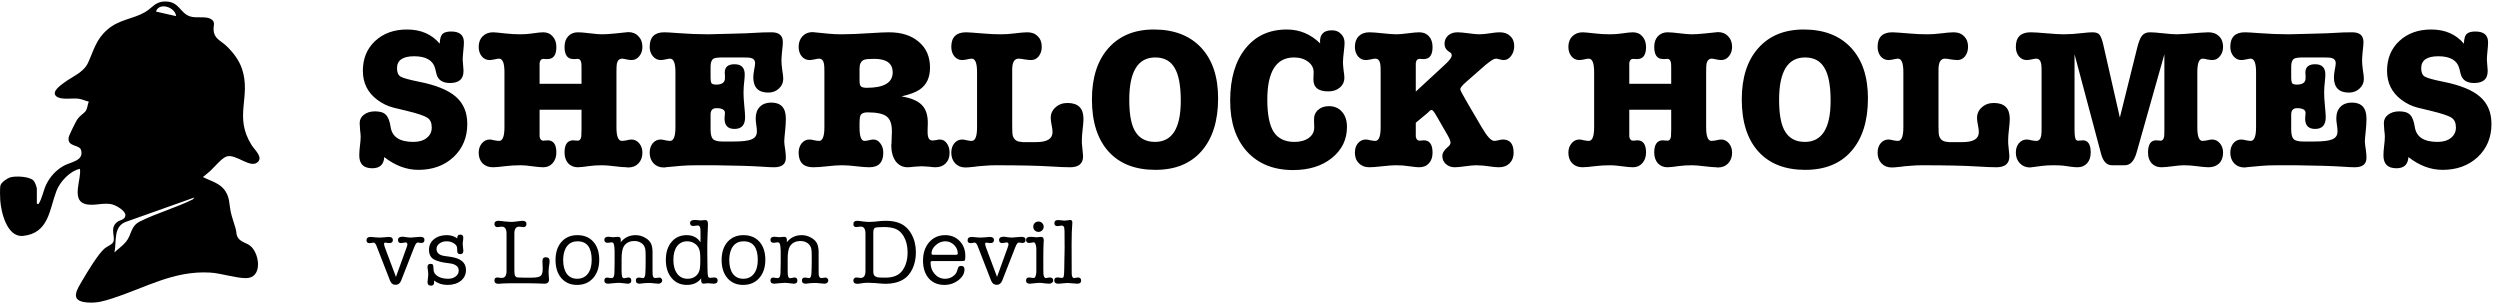
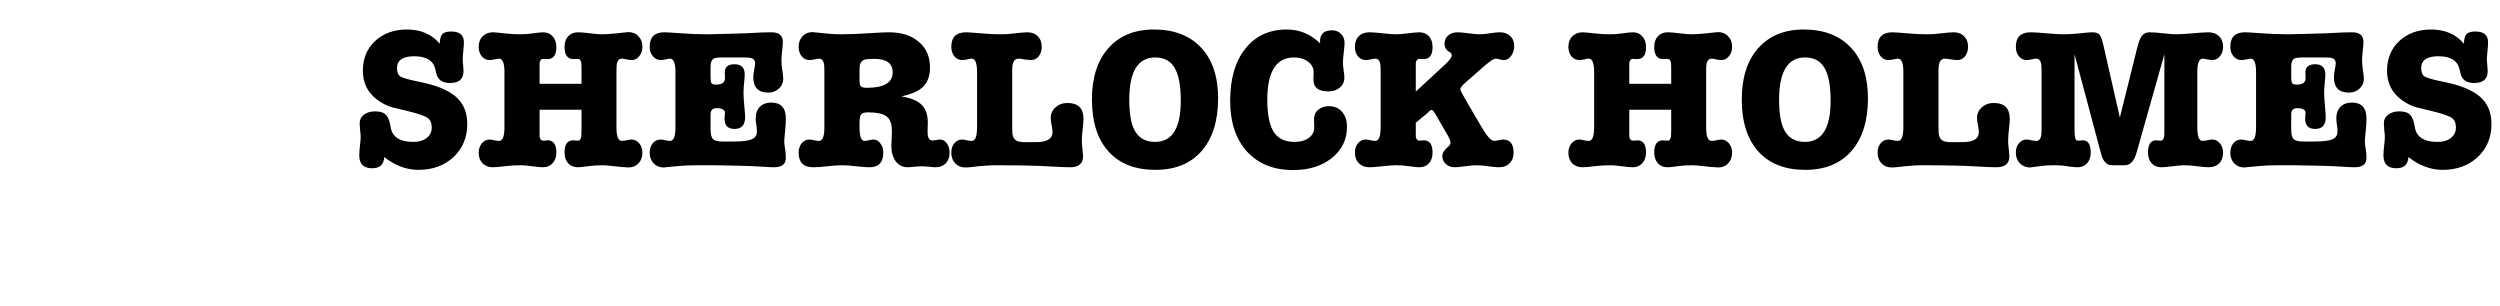
<svg xmlns="http://www.w3.org/2000/svg" width="1233" height="151" viewBox="0 0 1233 151" fill="none">
  <path d="M200.728 14.55C207.556 14.55 212.938 16.88 216.877 21.541C216.943 19.244 217.369 17.668 218.157 16.815C219.011 15.961 220.455 15.535 222.49 15.535C226.691 15.535 228.792 17.307 228.792 20.852C228.792 21.837 228.693 23.281 228.496 25.184C228.299 27.088 228.201 28.532 228.201 29.517C228.201 30.108 228.266 30.961 228.398 32.077C228.529 33.193 228.595 34.047 228.595 34.637V35.13C228.595 39.003 226.363 40.939 221.899 40.939C218.157 40.939 215.925 39.364 215.203 36.213L214.711 34.145C213.726 29.878 210.247 27.745 204.273 27.745C198.628 27.745 195.805 29.714 195.805 33.653C195.805 35.688 196.396 37.066 197.578 37.788C198.825 38.51 201.91 39.364 206.833 40.348C215.105 41.989 221.111 44.451 224.853 47.733C228.595 51.016 230.466 55.48 230.466 61.125C230.466 67.755 228.201 73.204 223.671 77.471C219.142 81.672 213.365 83.772 206.341 83.772C200.499 83.772 194.886 81.672 189.503 77.471C189.306 81.147 187.337 82.985 183.595 82.985C179.328 82.985 177.195 80.884 177.195 76.683C177.195 75.304 177.293 73.827 177.49 72.252C177.753 70.151 177.884 68.543 177.884 67.427C177.884 66.705 177.786 65.589 177.589 64.079C177.457 62.569 177.392 61.453 177.392 60.731C177.392 59.024 178.081 57.646 179.46 56.596C180.904 55.48 182.742 54.922 184.974 54.922C187.468 54.922 189.241 55.48 190.291 56.596C191.407 57.646 192.195 59.648 192.654 62.602C193.376 67.525 197.118 69.987 203.879 69.987C206.636 69.987 208.836 69.331 210.477 68.018C212.118 66.705 212.938 64.998 212.938 62.897C212.938 60.6 212.216 58.992 210.772 58.072C209.328 57.088 205.882 55.939 200.433 54.626L193.934 53.051C191.112 52.329 188.486 51.048 186.057 49.211C181.33 45.666 178.967 40.906 178.967 34.933C178.967 28.893 180.969 24.003 184.974 20.261C189.044 16.454 194.295 14.55 200.728 14.55ZM266.124 34.44V41.333H286.803V34.44C286.803 32.405 286.77 31.289 286.704 31.093C286.507 29.714 285.884 29.025 284.833 29.025C284.374 29.025 283.98 29.058 283.652 29.123H282.765C279.877 29.123 278.433 27.121 278.433 23.117C278.433 20.95 279.024 19.211 280.205 17.898C281.453 16.585 283.061 15.929 285.03 15.929C286.343 15.929 288.312 16.093 290.938 16.421C293.564 16.749 295.533 16.913 296.846 16.913C298.553 16.913 300.686 16.782 303.247 16.519C307.71 16.06 309.91 15.83 309.844 15.83C311.945 15.83 313.618 16.519 314.866 17.898C316.179 19.211 316.835 20.95 316.835 23.117C316.835 24.955 316.31 26.497 315.26 27.745C314.275 28.992 313.028 29.616 311.518 29.616C310.927 29.616 310.106 29.517 309.056 29.32C308.071 29.058 307.317 28.926 306.791 28.926C305.479 28.926 304.625 29.747 304.231 31.388C304.1 32.044 304.034 33.423 304.034 35.523V62.799C304.034 67.263 304.921 69.495 306.693 69.495C307.218 69.495 308.006 69.396 309.056 69.199C310.106 68.937 310.894 68.805 311.419 68.805C312.929 68.805 314.209 69.429 315.26 70.676C316.31 71.924 316.835 73.466 316.835 75.304C316.835 77.471 316.179 79.243 314.866 80.621C313.618 81.934 311.945 82.591 309.844 82.591C309.778 82.591 309.647 82.591 309.45 82.591C309.319 82.525 309.187 82.492 309.056 82.492C307.743 82.492 305.774 82.328 303.148 82C300.522 81.672 298.52 81.508 297.142 81.508C294.581 81.508 292.415 81.639 290.643 81.901C287.951 82.295 286.048 82.492 284.932 82.492C283.028 82.492 281.453 81.836 280.205 80.523C279.024 79.144 278.433 77.372 278.433 75.206C278.433 71.201 279.877 69.199 282.765 69.199C283.159 69.199 283.455 69.232 283.652 69.298C283.849 69.298 284.078 69.298 284.341 69.298C284.603 69.363 284.768 69.396 284.833 69.396C285.884 69.396 286.507 68.674 286.704 67.23C286.77 66.508 286.803 65.392 286.803 63.882V54.134H266.124V63.882C266.124 66.114 266.124 67.263 266.124 67.328C266.321 68.707 266.978 69.396 268.094 69.396C268.159 69.396 268.324 69.363 268.586 69.298C268.849 69.298 269.046 69.298 269.177 69.298C269.374 69.232 269.669 69.199 270.063 69.199C272.952 69.199 274.396 71.201 274.396 75.206C274.396 77.372 273.772 79.144 272.525 80.523C271.343 81.836 269.801 82.492 267.897 82.492C266.715 82.492 264.91 82.328 262.481 82C260.118 81.672 258.313 81.508 257.066 81.508C254.243 81.508 251.781 81.639 249.68 81.901C246.53 82.295 244.33 82.492 243.083 82.492C240.983 82.492 239.276 81.836 237.963 80.523C236.716 79.21 236.092 77.471 236.092 75.304C236.092 73.466 236.617 71.924 237.667 70.676C238.718 69.429 239.998 68.805 241.508 68.805C242.033 68.805 242.788 68.937 243.772 69.199C244.823 69.396 245.61 69.495 246.136 69.495C247.908 69.495 248.794 67.263 248.794 62.799V35.523C248.794 31.125 247.908 28.926 246.136 28.926C245.61 28.926 244.823 29.058 243.772 29.32C242.788 29.517 242 29.616 241.409 29.616C239.899 29.616 238.619 28.992 237.569 27.745C236.584 26.497 236.092 24.955 236.092 23.117C236.092 20.95 236.748 19.211 238.061 17.898C239.374 16.585 241.081 15.929 243.182 15.929C243.838 15.929 245.939 16.125 249.484 16.519C251.847 16.782 254.21 16.913 256.573 16.913C258.608 16.913 260.512 16.782 262.284 16.519C264.91 16.125 266.781 15.929 267.897 15.929C269.866 15.929 271.442 16.618 272.623 17.996C273.805 19.309 274.396 21.049 274.396 23.215C274.396 27.154 272.952 29.123 270.063 29.123H269.177C268.914 29.058 268.553 29.025 268.094 29.025C266.978 29.025 266.321 29.714 266.124 31.093C266.124 31.158 266.124 32.274 266.124 34.44ZM356.266 28.335C354.099 28.335 352.655 28.532 351.933 28.926C350.949 29.517 350.456 30.83 350.456 32.865V38.379C350.456 39.495 350.587 40.348 350.85 40.939C351.178 41.464 351.966 41.727 353.213 41.727C356.102 41.727 357.546 40.677 357.546 38.576V37.296C357.48 36.902 357.447 36.41 357.447 35.819C357.447 33.062 359.056 31.683 362.272 31.683C365.62 31.683 367.294 33.357 367.294 36.705C367.294 37.624 367.228 38.642 367.097 39.758C366.835 41.924 366.703 43.926 366.703 45.764C366.703 47.471 366.835 49.637 367.097 52.263C367.36 54.889 367.491 56.727 367.491 57.777C367.491 61.65 365.751 63.587 362.272 63.587C358.99 63.587 357.349 61.913 357.349 58.565C357.349 58.237 357.349 58.072 357.349 58.072C357.349 57.744 357.415 56.956 357.546 55.709C357.546 54.134 356.134 53.346 353.312 53.346C351.408 53.346 350.456 54.396 350.456 56.497V63.882C350.456 66.18 350.85 67.755 351.638 68.609C352.491 69.396 354.034 69.79 356.266 69.79H361.977C366.178 69.79 369.099 69.429 370.74 68.707C372.447 67.985 373.301 66.705 373.301 64.867C373.301 63.948 373.202 62.865 373.005 61.617C372.808 60.304 372.71 59.221 372.71 58.368C372.71 55.939 373.399 54.035 374.778 52.657C376.156 51.278 378.027 50.589 380.39 50.589C385.182 50.589 387.578 53.215 387.578 58.466C387.578 60.173 387.48 61.978 387.283 63.882C386.955 67.033 386.791 69.002 386.791 69.79C386.791 70.512 386.955 71.924 387.283 74.024C387.48 75.271 387.578 76.552 387.578 77.864C387.578 80.95 385.642 82.492 381.769 82.492C380.521 82.492 378.454 82.394 375.565 82.197C370.773 81.869 363.126 81.639 352.622 81.508C352.622 81.508 349.701 81.508 343.859 81.508C340.577 81.508 337.852 81.606 335.686 81.803L328.203 82.492C328.137 82.492 328.006 82.525 327.809 82.591C327.612 82.591 327.448 82.591 327.316 82.591C325.281 82.591 323.607 81.901 322.295 80.523C321.047 79.144 320.424 77.405 320.424 75.304C320.424 73.466 320.916 71.924 321.901 70.676C322.951 69.429 324.264 68.805 325.839 68.805C326.365 68.805 327.152 68.937 328.203 69.199C329.253 69.396 330.008 69.495 330.467 69.495C332.24 69.495 333.126 67.263 333.126 62.799V35.523C333.126 31.125 332.24 28.926 330.467 28.926C330.073 28.926 329.286 29.058 328.104 29.32C327.251 29.517 326.496 29.616 325.839 29.616C324.33 29.616 323.05 28.992 321.999 27.745C320.949 26.497 320.424 24.955 320.424 23.117C320.424 18.325 322.82 15.929 327.612 15.929C328.728 15.929 330.993 16.06 334.406 16.322C339.526 16.716 344.483 16.913 349.275 16.913C349.734 16.913 353.673 16.815 361.091 16.618C366.474 16.486 370.018 16.355 371.725 16.224C374.548 16.027 377.502 15.929 380.587 15.929C384.263 15.929 386.101 17.537 386.101 20.753C386.101 21.804 385.97 23.346 385.707 25.381C385.51 27.416 385.412 28.959 385.412 30.009C385.412 31.06 385.543 32.569 385.806 34.539C386.134 36.443 386.298 37.887 386.298 38.871C386.298 40.775 385.576 42.383 384.132 43.696C382.753 45.009 381.014 45.666 378.913 45.666C373.99 45.666 371.528 43.138 371.528 38.084C371.528 37.23 371.659 36.049 371.922 34.539C372.25 33.029 372.414 31.913 372.414 31.191C372.414 29.747 371.659 28.861 370.15 28.532C369.624 28.401 368.246 28.335 366.014 28.335H356.266ZM453.56 44.189C451.657 45.502 448.67 46.617 444.6 47.536C449.326 48.324 452.674 49.736 454.644 51.771C456.613 53.74 457.598 56.694 457.598 60.633C457.598 61.814 457.565 62.963 457.499 64.079C457.499 64.079 457.499 64.473 457.499 65.261C457.499 67.952 458.287 69.298 459.862 69.298C460.256 69.298 460.847 69.232 461.635 69.101C462.488 68.904 463.112 68.805 463.506 68.805C464.95 68.805 466.099 69.429 466.952 70.676C467.871 71.858 468.331 73.433 468.331 75.403C468.331 77.569 467.674 79.309 466.361 80.621C465.114 81.869 463.44 82.492 461.339 82.492C460.617 82.492 459.501 82.394 457.992 82.197C456.482 82.066 455.366 82 454.644 82C453.856 82 452.674 82.066 451.099 82.197C449.589 82.394 448.44 82.492 447.652 82.492C445.224 82.492 443.254 81.508 441.744 79.538C440.3 77.503 439.578 74.845 439.578 71.562C439.578 71.234 439.611 71.004 439.677 70.873L439.874 65.162C439.874 65.162 439.874 64.932 439.874 64.473C439.874 61.059 438.987 58.696 437.215 57.383C435.508 56.07 432.39 55.414 427.861 55.414C426.023 55.414 424.874 55.906 424.414 56.891C424.086 57.547 423.922 58.762 423.922 60.534V62.799C423.922 67.263 424.742 69.495 426.384 69.495C426.843 69.495 427.532 69.396 428.451 69.199C429.436 68.937 430.191 68.805 430.716 68.805C432.095 68.805 433.243 69.429 434.162 70.676C435.147 71.924 435.639 73.466 435.639 75.304C435.639 80.096 433.342 82.492 428.747 82.492C427.171 82.492 425.038 82.328 422.346 82C419.655 81.672 417.325 81.508 415.355 81.508C413.255 81.508 410.826 81.672 408.069 82C405.312 82.328 402.981 82.492 401.078 82.492C396.285 82.492 393.889 80.096 393.889 75.304C393.889 73.466 394.382 71.924 395.366 70.676C396.417 69.429 397.697 68.805 399.207 68.805C399.797 68.805 400.618 68.937 401.668 69.199C402.719 69.396 403.474 69.495 403.933 69.495C405.705 69.495 406.592 67.263 406.592 62.799V35.523C406.592 33.423 406.526 32.077 406.395 31.486C406.067 29.78 405.246 28.926 403.933 28.926C403.408 28.926 402.62 29.058 401.57 29.32C400.585 29.517 399.797 29.616 399.207 29.616C397.697 29.616 396.417 28.992 395.366 27.745C394.382 26.497 393.889 24.955 393.889 23.117C393.889 21.016 394.513 19.276 395.76 17.898C397.073 16.519 398.747 15.83 400.782 15.83C401.176 15.83 401.471 15.863 401.668 15.929L408.659 16.618C410.629 16.815 412.729 16.913 414.961 16.913C418.834 16.913 423.725 16.716 429.633 16.322C433.572 16.06 436.493 15.929 438.397 15.929C444.633 15.929 449.556 17.504 453.167 20.655C456.843 23.74 458.681 27.974 458.681 33.357C458.681 38.281 456.974 41.891 453.56 44.189ZM431.208 29.025C428.583 29.025 426.876 29.189 426.088 29.517C424.644 30.174 423.922 31.585 423.922 33.751V39.659C423.922 41.169 424.152 42.154 424.611 42.613C425.136 43.073 426.088 43.302 427.467 43.302C436.001 43.302 440.267 40.775 440.267 35.721C440.267 31.257 437.248 29.025 431.208 29.025ZM502.366 28.926C500.265 28.926 499.215 30.732 499.215 34.342V62.11C499.215 64.67 499.313 66.278 499.51 66.934C500.035 68.641 501.151 69.626 502.858 69.888C503.252 69.954 503.744 70.02 504.335 70.085C504.926 70.085 505.582 70.085 506.304 70.085H511.129C516.446 70.085 519.105 68.444 519.105 65.162C519.105 64.177 518.974 63.127 518.711 62.011C518.383 60.37 518.219 59.09 518.219 58.171C518.219 56.07 519.006 54.331 520.582 52.952C522.157 51.508 524.127 50.786 526.49 50.786C531.742 50.786 534.367 53.379 534.367 58.565C534.367 59.156 534.335 59.878 534.269 60.731C534.203 61.584 534.105 62.569 533.974 63.685C533.842 64.801 533.744 65.786 533.678 66.639C533.612 67.493 533.58 68.182 533.58 68.707C533.58 69.363 533.58 70.02 533.58 70.676C533.645 71.333 533.711 71.989 533.777 72.646C533.908 73.959 534.006 75.009 534.072 75.797C534.138 76.519 534.17 76.945 534.17 77.077C534.17 80.687 532.037 82.492 527.77 82.492C526.654 82.492 525.308 82.46 523.733 82.394C522.157 82.328 520.319 82.23 518.219 82.099C511.917 81.705 502.858 81.508 491.042 81.508C489.269 81.508 487.661 81.573 486.217 81.705C484.838 81.77 483.558 81.869 482.377 82C481.195 82.197 480.079 82.328 479.029 82.394C478.044 82.525 477.06 82.591 476.075 82.591C474.04 82.591 472.366 81.901 471.053 80.523C469.806 79.144 469.182 77.405 469.182 75.304C469.182 73.4 469.674 71.858 470.659 70.676C471.709 69.429 473.022 68.805 474.598 68.805C475.123 68.805 475.878 68.937 476.863 69.199C477.913 69.396 478.701 69.495 479.226 69.495C480.998 69.495 481.884 67.263 481.884 62.799V35.523C481.884 31.125 480.998 28.926 479.226 28.926C478.701 28.926 477.913 29.058 476.863 29.32C475.878 29.517 475.09 29.616 474.499 29.616C472.99 29.616 471.709 28.992 470.659 27.745C469.674 26.497 469.182 24.955 469.182 23.117C469.182 18.325 471.611 15.929 476.469 15.929C477.388 15.929 480.21 16.125 484.937 16.519C486.512 16.651 487.989 16.749 489.368 16.815C490.812 16.88 492.191 16.913 493.504 16.913C494.619 16.913 495.703 16.88 496.753 16.815C497.803 16.749 498.854 16.651 499.904 16.519C503.055 16.125 505.32 15.929 506.698 15.929C508.864 15.929 510.571 16.585 511.818 17.898C513.131 19.145 513.788 20.852 513.788 23.018C513.788 24.922 513.295 26.497 512.311 27.745C511.326 28.992 510.079 29.616 508.569 29.616C507.847 29.616 506.797 29.517 505.418 29.32C504.105 29.058 503.088 28.926 502.366 28.926ZM569.853 83.772C559.875 83.772 552.162 80.753 546.713 74.713C541.265 68.674 538.541 60.108 538.541 49.014C538.541 38.313 541.232 29.911 546.615 23.806C552.064 17.635 559.547 14.55 569.065 14.55C579.043 14.55 586.822 17.537 592.402 23.511C597.982 29.484 600.772 37.821 600.772 48.521C600.772 59.615 598.048 68.28 592.599 74.516C587.216 80.687 579.634 83.772 569.853 83.772ZM569.755 28.335C561.221 28.335 556.954 35.294 556.954 49.211C556.954 55.841 557.775 60.764 559.416 63.98C561.451 67.985 564.864 69.987 569.656 69.987C578.124 69.987 582.359 63.226 582.359 49.703C582.359 42.219 581.341 36.804 579.306 33.456C577.337 30.042 574.153 28.335 569.755 28.335ZM634.682 14.55C640.984 14.55 646.465 16.848 651.126 21.443C651.061 21.246 651.028 20.918 651.028 20.458C651.028 16.782 652.997 14.944 656.936 14.944C658.774 14.944 660.251 15.535 661.367 16.716C662.548 17.832 663.139 19.309 663.139 21.147C663.139 22.001 663.041 23.248 662.844 24.889C662.516 27.581 662.352 29.517 662.352 30.699C662.352 31.552 662.45 32.832 662.647 34.539C662.909 36.18 663.041 37.427 663.041 38.281C663.041 40.316 662.286 41.957 660.776 43.204C659.332 44.451 657.428 45.075 655.065 45.075C650.076 45.075 647.647 43.007 647.778 38.871L647.877 35.819C647.942 33.653 647.056 31.88 645.218 30.502C643.38 29.058 641.05 28.335 638.227 28.335C629.431 28.335 625.032 35.294 625.032 49.211C625.032 56.431 626.083 61.716 628.183 65.064C630.35 68.346 633.763 69.987 638.424 69.987C641.312 69.987 643.676 69.331 645.514 68.018C647.352 66.639 648.238 64.867 648.172 62.7L648.074 59.156C648.008 57.121 648.665 55.48 650.043 54.232C651.422 52.985 653.194 52.361 655.36 52.361C658.117 52.361 660.284 53.28 661.859 55.118C663.5 56.956 664.321 59.451 664.321 62.602C664.321 68.838 661.826 73.959 656.837 77.963C651.914 81.901 645.546 83.871 637.735 83.871C628.151 83.871 620.569 80.818 614.989 74.713C609.475 68.609 606.718 60.272 606.718 49.703C606.718 38.806 609.212 30.239 614.201 24.003C619.19 17.701 626.017 14.55 634.682 14.55ZM698.264 34.539V45.173L712.542 31.979C714.84 29.878 715.988 28.335 715.988 27.351C715.988 26.826 715.857 26.432 715.595 26.169C715.332 25.907 714.905 25.611 714.314 25.283C713.067 24.364 712.444 23.149 712.444 21.64C712.444 19.933 713.034 18.554 714.216 17.504C715.398 16.454 716.94 15.929 718.844 15.929C720.091 15.929 721.896 16.093 724.26 16.421C726.688 16.749 728.527 16.913 729.774 16.913C731.152 16.913 733.056 16.716 735.485 16.322C737.126 16.06 738.537 15.929 739.719 15.929C741.885 15.929 743.592 16.552 744.839 17.799C746.152 18.981 746.809 20.622 746.809 22.723C746.809 24.627 746.283 26.268 745.233 27.646C744.248 28.959 743.067 29.616 741.688 29.616C741.229 29.616 740.572 29.517 739.719 29.32C738.931 29.058 738.308 28.926 737.848 28.926C737.06 28.926 735.944 29.484 734.5 30.6L732.728 31.979L723.177 40.348C721.207 42.055 720.222 43.27 720.222 43.992C720.222 44.386 720.584 45.206 721.306 46.453L723.866 50.983L730.857 62.897C733.417 67.296 735.452 69.495 736.962 69.495C737.356 69.495 738.012 69.396 738.931 69.199C739.916 68.937 740.671 68.805 741.196 68.805C744.741 68.805 746.513 70.972 746.513 75.304C746.513 77.471 745.857 79.21 744.544 80.523C743.231 81.836 741.491 82.492 739.325 82.492C738.078 82.492 736.601 82.361 734.894 82.099C732.334 81.705 730.036 81.508 728.001 81.508C726.82 81.508 725.047 81.672 722.684 82C720.387 82.328 718.647 82.492 717.465 82.492C715.759 82.492 714.314 81.967 713.133 80.917C711.951 79.867 711.36 78.554 711.36 76.978C711.36 75.468 712.279 73.959 714.118 72.449C714.971 71.792 715.398 71.07 715.398 70.282C715.398 69.56 714.872 68.28 713.822 66.442L708.603 57.383C707.422 55.283 706.601 54.232 706.142 54.232C705.748 54.232 705.387 54.396 705.059 54.725L704.074 55.709L698.264 60.534V63.882C698.264 66.114 698.264 67.263 698.264 67.328C698.461 68.707 699.118 69.396 700.234 69.396C700.299 69.396 700.463 69.363 700.726 69.298C700.989 69.298 701.186 69.298 701.317 69.298C701.514 69.232 701.809 69.199 702.203 69.199C705.091 69.199 706.536 71.234 706.536 75.304C706.536 77.471 705.945 79.21 704.763 80.523C703.582 81.836 701.973 82.492 699.938 82.492C699.019 82.492 697.674 82.361 695.901 82.099C693.866 81.836 692.488 81.672 691.765 81.606C690.781 81.54 689.632 81.508 688.319 81.508C686.809 81.508 684.61 81.672 681.722 82C678.899 82.328 676.766 82.492 675.321 82.492C673.221 82.492 671.514 81.836 670.201 80.523C668.888 79.21 668.232 77.471 668.232 75.304C668.232 73.4 668.724 71.858 669.709 70.676C670.759 69.429 672.072 68.805 673.648 68.805C674.173 68.805 674.928 68.937 675.912 69.199C676.963 69.396 677.75 69.495 678.275 69.495C680.048 69.495 680.934 67.263 680.934 62.799V35.523C680.934 33.423 680.868 32.077 680.737 31.486C680.409 29.78 679.588 28.926 678.275 28.926C677.75 28.926 676.963 29.058 675.912 29.32C674.928 29.517 674.14 29.616 673.549 29.616C672.039 29.616 670.759 28.992 669.709 27.745C668.724 26.497 668.232 24.955 668.232 23.117C668.232 20.885 668.855 19.145 670.103 17.898C671.416 16.585 673.155 15.929 675.321 15.929C676.766 15.929 678.965 16.093 681.919 16.421C684.938 16.749 687.236 16.913 688.811 16.913C690.059 16.913 691.93 16.749 694.424 16.421C696.919 16.093 698.789 15.929 700.037 15.929C702.006 15.929 703.582 16.585 704.763 17.898C705.945 19.211 706.536 20.983 706.536 23.215C706.536 27.154 705.091 29.123 702.203 29.123H701.317C701.054 29.058 700.66 29.025 700.135 29.025C699.085 29.025 698.461 29.714 698.264 31.093C698.264 31.158 698.264 32.307 698.264 34.539ZM803.559 34.44V41.333H824.237V34.44C824.237 32.405 824.204 31.289 824.138 31.093C823.941 29.714 823.318 29.025 822.267 29.025C821.808 29.025 821.414 29.058 821.086 29.123H820.2C817.311 29.123 815.867 27.121 815.867 23.117C815.867 20.95 816.458 19.211 817.64 17.898C818.887 16.585 820.495 15.929 822.464 15.929C823.777 15.929 825.747 16.093 828.372 16.421C830.998 16.749 832.968 16.913 834.28 16.913C835.987 16.913 838.121 16.782 840.681 16.519C845.145 16.06 847.344 15.83 847.278 15.83C849.379 15.83 851.053 16.519 852.3 17.898C853.613 19.211 854.269 20.95 854.269 23.117C854.269 24.955 853.744 26.497 852.694 27.745C851.709 28.992 850.462 29.616 848.952 29.616C848.361 29.616 847.541 29.517 846.49 29.32C845.506 29.058 844.751 28.926 844.226 28.926C842.913 28.926 842.059 29.747 841.665 31.388C841.534 32.044 841.469 33.423 841.469 35.523V62.799C841.469 67.263 842.355 69.495 844.127 69.495C844.652 69.495 845.44 69.396 846.49 69.199C847.541 68.937 848.328 68.805 848.854 68.805C850.363 68.805 851.643 69.429 852.694 70.676C853.744 71.924 854.269 73.466 854.269 75.304C854.269 77.471 853.613 79.243 852.3 80.621C851.053 81.934 849.379 82.591 847.278 82.591C847.212 82.591 847.081 82.591 846.884 82.591C846.753 82.525 846.622 82.492 846.49 82.492C845.177 82.492 843.208 82.328 840.582 82C837.957 81.672 835.954 81.508 834.576 81.508C832.016 81.508 829.849 81.639 828.077 81.901C825.386 82.295 823.482 82.492 822.366 82.492C820.462 82.492 818.887 81.836 817.64 80.523C816.458 79.144 815.867 77.372 815.867 75.206C815.867 71.201 817.311 69.199 820.2 69.199C820.594 69.199 820.889 69.232 821.086 69.298C821.283 69.298 821.513 69.298 821.775 69.298C822.038 69.363 822.202 69.396 822.267 69.396C823.318 69.396 823.941 68.674 824.138 67.23C824.204 66.508 824.237 65.392 824.237 63.882V54.134H803.559V63.882C803.559 66.114 803.559 67.263 803.559 67.328C803.756 68.707 804.412 69.396 805.528 69.396C805.594 69.396 805.758 69.363 806.02 69.298C806.283 69.298 806.48 69.298 806.611 69.298C806.808 69.232 807.104 69.199 807.497 69.199C810.386 69.199 811.83 71.201 811.83 75.206C811.83 77.372 811.206 79.144 809.959 80.523C808.777 81.836 807.235 82.492 805.331 82.492C804.15 82.492 802.344 82.328 799.915 82C797.552 81.672 795.747 81.508 794.5 81.508C791.677 81.508 789.215 81.639 787.115 81.901C783.964 82.295 781.765 82.492 780.517 82.492C778.417 82.492 776.71 81.836 775.397 80.523C774.15 79.21 773.526 77.471 773.526 75.304C773.526 73.466 774.051 71.924 775.102 70.676C776.152 69.429 777.432 68.805 778.942 68.805C779.467 68.805 780.222 68.937 781.207 69.199C782.257 69.396 783.045 69.495 783.57 69.495C785.342 69.495 786.229 67.263 786.229 62.799V35.523C786.229 31.125 785.342 28.926 783.57 28.926C783.045 28.926 782.257 29.058 781.207 29.32C780.222 29.517 779.434 29.616 778.843 29.616C777.334 29.616 776.054 28.992 775.003 27.745C774.019 26.497 773.526 24.955 773.526 23.117C773.526 20.95 774.183 19.211 775.496 17.898C776.808 16.585 778.515 15.929 780.616 15.929C781.272 15.929 783.373 16.125 786.918 16.519C789.281 16.782 791.644 16.913 794.007 16.913C796.042 16.913 797.946 16.782 799.719 16.519C802.344 16.125 804.215 15.929 805.331 15.929C807.3 15.929 808.876 16.618 810.058 17.996C811.239 19.309 811.83 21.049 811.83 23.215C811.83 27.154 810.386 29.123 807.497 29.123H806.611C806.349 29.058 805.988 29.025 805.528 29.025C804.412 29.025 803.756 29.714 803.559 31.093C803.559 31.158 803.559 32.274 803.559 34.44ZM890.352 83.772C880.374 83.772 872.661 80.753 867.212 74.713C861.764 68.674 859.04 60.108 859.04 49.014C859.04 38.313 861.731 29.911 867.114 23.806C872.562 17.635 880.046 14.55 889.564 14.55C899.542 14.55 907.321 17.537 912.901 23.511C918.481 29.484 921.271 37.821 921.271 48.521C921.271 59.615 918.547 68.28 913.098 74.516C907.715 80.687 900.133 83.772 890.352 83.772ZM890.254 28.335C881.72 28.335 877.453 35.294 877.453 49.211C877.453 55.841 878.273 60.764 879.915 63.98C881.95 67.985 885.363 69.987 890.155 69.987C898.623 69.987 902.857 63.226 902.857 49.703C902.857 42.219 901.84 36.804 899.805 33.456C897.836 30.042 894.652 28.335 890.254 28.335ZM959.218 28.926C957.118 28.926 956.067 30.732 956.067 34.342V62.11C956.067 64.67 956.166 66.278 956.363 66.934C956.888 68.641 958.004 69.626 959.711 69.888C960.105 69.954 960.597 70.02 961.188 70.085C961.778 70.085 962.435 70.085 963.157 70.085H967.982C973.299 70.085 975.958 68.444 975.958 65.162C975.958 64.177 975.826 63.127 975.564 62.011C975.236 60.37 975.072 59.09 975.072 58.171C975.072 56.07 975.859 54.331 977.435 52.952C979.01 51.508 980.98 50.786 983.343 50.786C988.594 50.786 991.22 53.379 991.22 58.565C991.22 59.156 991.187 59.878 991.122 60.731C991.056 61.584 990.958 62.569 990.826 63.685C990.695 64.801 990.597 65.786 990.531 66.639C990.465 67.493 990.432 68.182 990.432 68.707C990.432 69.363 990.432 70.02 990.432 70.676C990.498 71.333 990.564 71.989 990.629 72.646C990.761 73.959 990.859 75.009 990.925 75.797C990.99 76.519 991.023 76.945 991.023 77.077C991.023 80.687 988.89 82.492 984.623 82.492C983.507 82.492 982.161 82.46 980.586 82.394C979.01 82.328 977.172 82.23 975.072 82.099C968.77 81.705 959.711 81.508 947.895 81.508C946.122 81.508 944.514 81.573 943.07 81.705C941.691 81.77 940.411 81.869 939.23 82C938.048 82.197 936.932 82.328 935.882 82.394C934.897 82.525 933.912 82.591 932.928 82.591C930.893 82.591 929.219 81.901 927.906 80.523C926.659 79.144 926.035 77.405 926.035 75.304C926.035 73.4 926.527 71.858 927.512 70.676C928.562 69.429 929.875 68.805 931.451 68.805C931.976 68.805 932.731 68.937 933.715 69.199C934.766 69.396 935.553 69.495 936.079 69.495C937.851 69.495 938.737 67.263 938.737 62.799V35.523C938.737 31.125 937.851 28.926 936.079 28.926C935.553 28.926 934.766 29.058 933.715 29.32C932.731 29.517 931.943 29.616 931.352 29.616C929.842 29.616 928.562 28.992 927.512 27.745C926.527 26.497 926.035 24.955 926.035 23.117C926.035 18.325 928.464 15.929 933.321 15.929C934.241 15.929 937.063 16.125 941.79 16.519C943.365 16.651 944.842 16.749 946.221 16.815C947.665 16.88 949.043 16.913 950.356 16.913C951.472 16.913 952.555 16.88 953.606 16.815C954.656 16.749 955.706 16.651 956.757 16.519C959.908 16.125 962.172 15.929 963.551 15.929C965.717 15.929 967.424 16.585 968.671 17.898C969.984 19.145 970.641 20.852 970.641 23.018C970.641 24.922 970.148 26.497 969.164 27.745C968.179 28.992 966.932 29.616 965.422 29.616C964.7 29.616 963.649 29.517 962.271 29.32C960.958 29.058 959.94 28.926 959.218 28.926ZM1037.34 22.034L1045.51 57.974L1054.08 23.511C1054.8 20.622 1055.59 18.653 1056.44 17.602C1057.36 16.486 1058.64 15.929 1060.28 15.929C1061.73 15.929 1063.93 16.093 1066.88 16.421C1069.83 16.749 1072.07 16.913 1073.58 16.913C1075.15 16.913 1079.06 16.651 1085.29 16.125C1087.07 15.994 1088.38 15.929 1089.23 15.929C1091.4 15.929 1093.14 16.585 1094.45 17.898C1095.76 19.145 1096.42 20.885 1096.42 23.117C1096.42 24.955 1095.9 26.497 1094.85 27.745C1093.86 28.992 1092.61 29.616 1091.1 29.616C1090.51 29.616 1089.69 29.517 1088.64 29.32C1087.59 29.058 1086.84 28.926 1086.38 28.926C1084.6 28.926 1083.72 31.125 1083.72 35.523V62.799C1083.72 67.263 1084.57 69.495 1086.28 69.495C1086.8 69.495 1087.59 69.396 1088.64 69.199C1089.69 68.937 1090.48 68.805 1091.01 68.805C1092.51 68.805 1093.79 69.429 1094.85 70.676C1095.9 71.924 1096.42 73.466 1096.42 75.304C1096.42 77.536 1095.76 79.309 1094.45 80.621C1093.14 81.869 1091.4 82.492 1089.23 82.492C1087.99 82.492 1085.88 82.295 1082.93 81.901C1080.96 81.639 1078.99 81.508 1077.02 81.508C1075.78 81.508 1073.94 81.672 1071.51 82C1069.08 82.328 1067.24 82.492 1065.99 82.492C1064.03 82.492 1062.42 81.836 1061.17 80.523C1059.99 79.21 1059.4 77.471 1059.4 75.304C1059.4 71.234 1060.74 69.199 1063.43 69.199C1063.83 69.199 1064.12 69.232 1064.32 69.298C1064.52 69.298 1064.75 69.298 1065.01 69.298C1065.27 69.363 1065.44 69.396 1065.5 69.396C1066.55 69.396 1067.18 68.674 1067.37 67.23C1067.44 66.573 1067.47 65.457 1067.47 63.882V26.76L1053.78 75.206C1052.6 79.407 1050.67 81.508 1047.97 81.508H1041.67C1039.05 81.508 1037.24 79.637 1036.26 75.895L1023.16 26.76V63.882C1023.16 66.967 1023.46 68.707 1024.05 69.101C1024.24 69.298 1024.61 69.396 1025.13 69.396C1025.26 69.396 1025.46 69.363 1025.72 69.298C1025.92 69.298 1026.12 69.298 1026.31 69.298C1026.51 69.232 1026.8 69.199 1027.2 69.199C1029.82 69.199 1031.14 71.201 1031.14 75.206C1031.14 77.438 1030.55 79.21 1029.36 80.523C1028.18 81.836 1026.61 82.492 1024.64 82.492C1023.72 82.492 1022.54 82.394 1021.09 82.197C1019.26 81.934 1018.11 81.77 1017.65 81.705C1016.27 81.573 1014.69 81.508 1012.92 81.508C1010.69 81.508 1008.82 81.606 1007.31 81.803C1003.24 82.328 1001.2 82.591 1001.2 82.591C999.168 82.591 997.494 81.901 996.181 80.523C994.868 79.144 994.212 77.405 994.212 75.304C994.212 73.4 994.704 71.858 995.689 70.676C996.739 69.429 998.052 68.805 999.628 68.805C1000.15 68.805 1000.91 68.937 1001.89 69.199C1002.94 69.396 1003.73 69.495 1004.26 69.495C1005.57 69.495 1006.39 68.641 1006.72 66.934C1006.85 66.278 1006.91 64.9 1006.91 62.799V35.523C1006.91 33.423 1006.85 32.077 1006.72 31.486C1006.39 29.78 1005.57 28.926 1004.26 28.926C1003.73 28.926 1002.94 29.058 1001.89 29.32C1000.91 29.517 1000.12 29.616 999.529 29.616C998.019 29.616 996.739 28.992 995.689 27.745C994.704 26.497 994.212 24.955 994.212 23.117C994.212 18.325 996.641 15.929 1001.5 15.929C1003.07 15.929 1005.7 16.093 1009.38 16.421C1013.05 16.749 1015.81 16.913 1017.65 16.913C1020.6 16.913 1023.69 16.716 1026.9 16.322C1029.07 16.06 1030.78 15.929 1032.02 15.929C1033.66 15.929 1034.81 16.322 1035.47 17.11C1036.13 17.898 1036.75 19.539 1037.34 22.034ZM1135.83 28.335C1133.66 28.335 1132.22 28.532 1131.5 28.926C1130.51 29.517 1130.02 30.83 1130.02 32.865V38.379C1130.02 39.495 1130.15 40.348 1130.41 40.939C1130.74 41.464 1131.53 41.727 1132.78 41.727C1135.66 41.727 1137.11 40.677 1137.11 38.576V37.296C1137.04 36.902 1137.01 36.41 1137.01 35.819C1137.01 33.062 1138.62 31.683 1141.84 31.683C1145.18 31.683 1146.86 33.357 1146.86 36.705C1146.86 37.624 1146.79 38.642 1146.66 39.758C1146.4 41.924 1146.27 43.926 1146.27 45.764C1146.27 47.471 1146.4 49.637 1146.66 52.263C1146.92 54.889 1147.05 56.727 1147.05 57.777C1147.05 61.65 1145.31 63.587 1141.84 63.587C1138.55 63.587 1136.91 61.913 1136.91 58.565C1136.91 58.237 1136.91 58.072 1136.91 58.072C1136.91 57.744 1136.98 56.956 1137.11 55.709C1137.11 54.134 1135.7 53.346 1132.88 53.346C1130.97 53.346 1130.02 54.396 1130.02 56.497V63.882C1130.02 66.18 1130.41 67.755 1131.2 68.609C1132.05 69.396 1133.6 69.79 1135.83 69.79H1141.54C1145.74 69.79 1148.66 69.429 1150.3 68.707C1152.01 67.985 1152.86 66.705 1152.86 64.867C1152.86 63.948 1152.77 62.865 1152.57 61.617C1152.37 60.304 1152.27 59.221 1152.27 58.368C1152.27 55.939 1152.96 54.035 1154.34 52.657C1155.72 51.278 1157.59 50.589 1159.95 50.589C1164.75 50.589 1167.14 53.215 1167.14 58.466C1167.14 60.173 1167.04 61.978 1166.85 63.882C1166.52 67.033 1166.35 69.002 1166.35 69.79C1166.35 70.512 1166.52 71.924 1166.85 74.024C1167.04 75.271 1167.14 76.552 1167.14 77.864C1167.14 80.95 1165.21 82.492 1161.33 82.492C1160.08 82.492 1158.02 82.394 1155.13 82.197C1150.34 81.869 1142.69 81.639 1132.19 81.508C1132.19 81.508 1129.26 81.508 1123.42 81.508C1120.14 81.508 1117.42 81.606 1115.25 81.803L1107.77 82.492C1107.7 82.492 1107.57 82.525 1107.37 82.591C1107.18 82.591 1107.01 82.591 1106.88 82.591C1104.84 82.591 1103.17 81.901 1101.86 80.523C1100.61 79.144 1099.99 77.405 1099.99 75.304C1099.99 73.466 1100.48 71.924 1101.46 70.676C1102.51 69.429 1103.83 68.805 1105.4 68.805C1105.93 68.805 1106.72 68.937 1107.77 69.199C1108.82 69.396 1109.57 69.495 1110.03 69.495C1111.8 69.495 1112.69 67.263 1112.69 62.799V35.523C1112.69 31.125 1111.8 28.926 1110.03 28.926C1109.64 28.926 1108.85 29.058 1107.67 29.32C1106.81 29.517 1106.06 29.616 1105.4 29.616C1103.89 29.616 1102.61 28.992 1101.56 27.745C1100.51 26.497 1099.99 24.955 1099.99 23.117C1099.99 18.325 1102.38 15.929 1107.18 15.929C1108.29 15.929 1110.56 16.06 1113.97 16.322C1119.09 16.716 1124.05 16.913 1128.84 16.913C1129.3 16.913 1133.24 16.815 1140.65 16.618C1146.04 16.486 1149.58 16.355 1151.29 16.224C1154.11 16.027 1157.07 15.929 1160.15 15.929C1163.83 15.929 1165.66 17.537 1165.66 20.753C1165.66 21.804 1165.53 23.346 1165.27 25.381C1165.07 27.416 1164.98 28.959 1164.98 30.009C1164.98 31.06 1165.11 32.569 1165.37 34.539C1165.7 36.443 1165.86 37.887 1165.86 38.871C1165.86 40.775 1165.14 42.383 1163.7 43.696C1162.32 45.009 1160.58 45.666 1158.48 45.666C1153.55 45.666 1151.09 43.138 1151.09 38.084C1151.09 37.23 1151.22 36.049 1151.49 34.539C1151.81 33.029 1151.98 31.913 1151.98 31.191C1151.98 29.747 1151.22 28.861 1149.71 28.532C1149.19 28.401 1147.81 28.335 1145.58 28.335H1135.83ZM1199.05 14.55C1205.88 14.55 1211.26 16.88 1215.2 21.541C1215.27 19.244 1215.7 17.668 1216.48 16.815C1217.34 15.961 1218.78 15.535 1220.82 15.535C1225.02 15.535 1227.12 17.307 1227.12 20.852C1227.12 21.837 1227.02 23.281 1226.82 25.184C1226.63 27.088 1226.53 28.532 1226.53 29.517C1226.53 30.108 1226.59 30.961 1226.72 32.077C1226.85 33.193 1226.92 34.047 1226.92 34.637V35.13C1226.92 39.003 1224.69 40.939 1220.22 40.939C1216.48 40.939 1214.25 39.364 1213.53 36.213L1213.04 34.145C1212.05 29.878 1208.57 27.745 1202.6 27.745C1196.95 27.745 1194.13 29.714 1194.13 33.653C1194.13 35.688 1194.72 37.066 1195.9 37.788C1197.15 38.51 1200.24 39.364 1205.16 40.348C1213.43 41.989 1219.44 44.451 1223.18 47.733C1226.92 51.016 1228.79 55.48 1228.79 61.125C1228.79 67.755 1226.53 73.204 1222 77.471C1217.47 81.672 1211.69 83.772 1204.67 83.772C1198.82 83.772 1193.21 81.672 1187.83 77.471C1187.63 81.147 1185.66 82.985 1181.92 82.985C1177.65 82.985 1175.52 80.884 1175.52 76.683C1175.52 75.304 1175.62 73.827 1175.82 72.252C1176.08 70.151 1176.21 68.543 1176.21 67.427C1176.21 66.705 1176.11 65.589 1175.91 64.079C1175.78 62.569 1175.72 61.453 1175.72 60.731C1175.72 59.024 1176.41 57.646 1177.79 56.596C1179.23 55.48 1181.07 54.922 1183.3 54.922C1185.79 54.922 1187.57 55.48 1188.62 56.596C1189.73 57.646 1190.52 59.648 1190.98 62.602C1191.7 67.525 1195.44 69.987 1202.21 69.987C1204.96 69.987 1207.16 69.331 1208.8 68.018C1210.44 66.705 1211.26 64.998 1211.26 62.897C1211.26 60.6 1210.54 58.992 1209.1 58.072C1207.65 57.088 1204.21 55.939 1198.76 54.626L1192.26 53.051C1189.44 52.329 1186.81 51.048 1184.38 49.211C1179.66 45.666 1177.29 40.906 1177.29 34.933C1177.29 28.893 1179.3 24.003 1183.3 20.261C1187.37 16.454 1192.62 14.55 1199.05 14.55Z" fill="black" />
-   <path d="M189.902 122.227L195.279 136.567L200.473 122.227C200.779 121.369 200.933 120.817 200.933 120.572C200.933 119.898 200.611 119.561 199.967 119.561C199.722 119.561 199.355 119.622 198.864 119.745C198.405 119.837 198.052 119.883 197.807 119.883C196.796 119.883 196.291 119.377 196.291 118.366C196.291 117.294 197.026 116.757 198.497 116.757C198.558 116.757 198.681 116.757 198.864 116.757C199.018 116.788 199.14 116.803 199.232 116.803L201.162 117.079C201.591 117.14 202.036 117.171 202.495 117.171C203.108 117.171 204.119 117.094 205.529 116.941C206.387 116.849 207 116.803 207.367 116.803C208.685 116.803 209.344 117.309 209.344 118.32C209.344 119.331 208.807 119.837 207.735 119.837C207.398 119.837 207.153 119.806 207 119.745C206.54 119.653 206.218 119.607 206.034 119.607C205.483 119.607 204.916 120.342 204.334 121.813L197.853 138.359C197.302 139.769 196.367 140.474 195.05 140.474C193.793 140.474 192.889 139.769 192.338 138.359L185.719 121.354C185.29 120.22 184.785 119.653 184.203 119.653C183.988 119.653 183.666 119.699 183.237 119.791C182.808 119.883 182.487 119.929 182.272 119.929C181.261 119.929 180.755 119.454 180.755 118.504C180.755 117.401 181.46 116.849 182.87 116.849C183.115 116.849 183.299 116.865 183.421 116.895L185.352 117.079C185.995 117.14 186.639 117.171 187.282 117.171C187.803 117.171 188.569 117.125 189.58 117.033L191.097 116.895C191.25 116.865 191.465 116.849 191.74 116.849C193.089 116.849 193.763 117.37 193.763 118.412C193.763 119.393 193.18 119.883 192.016 119.883C191.648 119.883 191.388 119.867 191.235 119.837C190.653 119.714 190.285 119.653 190.132 119.653C189.641 119.653 189.396 119.867 189.396 120.296C189.396 120.511 189.458 120.817 189.58 121.216L189.902 122.227ZM220.355 115.976C222.408 115.976 224.124 116.512 225.503 117.585V117.401C225.503 116.267 225.993 115.7 226.974 115.7C227.985 115.7 228.491 116.191 228.491 117.171C228.491 117.355 228.46 117.815 228.399 118.55C228.276 119.163 228.215 119.776 228.215 120.388C228.215 120.756 228.261 121.292 228.353 121.997C228.475 122.702 228.537 123.238 228.537 123.606C228.537 124.77 228.031 125.352 227.02 125.352C226.039 125.352 225.534 124.862 225.503 123.881L225.457 122.365C225.427 121.446 224.89 120.664 223.849 120.021C222.837 119.347 221.642 119.01 220.264 119.01C218.854 119.01 217.674 119.377 216.724 120.113C215.775 120.817 215.3 121.706 215.3 122.778C215.3 124.739 216.648 125.904 219.344 126.271L222.01 126.639C227.219 127.344 229.824 129.504 229.824 133.12C229.824 135.326 228.981 137.118 227.296 138.497C225.61 139.846 223.404 140.52 220.677 140.52C218.134 140.52 215.928 139.8 214.059 138.359C214.089 138.666 214.105 138.957 214.105 139.233C214.105 140.336 213.584 140.887 212.542 140.887C211.408 140.887 210.841 140.259 210.841 139.003C210.841 139.217 210.933 138.421 211.117 136.613C211.178 136.184 211.209 135.755 211.209 135.326C211.209 134.591 211.148 133.901 211.025 133.258C210.903 132.614 210.841 132.109 210.841 131.741C210.841 130.669 211.332 130.132 212.312 130.132C212.956 130.132 213.354 130.285 213.507 130.592C213.691 130.898 213.798 131.71 213.829 133.028C213.86 134.345 214.549 135.418 215.897 136.245C217.245 137.073 218.961 137.486 221.045 137.486C222.546 137.486 223.787 137.103 224.768 136.337C225.748 135.571 226.239 134.606 226.239 133.442C226.239 131.358 224.584 130.148 221.275 129.811C218.119 129.473 215.713 128.861 214.059 127.972C212.404 127.053 211.577 125.46 211.577 123.192C211.577 121.047 212.389 119.316 214.013 117.998C215.637 116.65 217.751 115.976 220.355 115.976ZM253.686 133.12C253.686 134.928 253.87 136 254.238 136.337C254.514 136.613 254.866 136.781 255.295 136.843C255.755 136.904 256.766 136.935 258.328 136.935H262.373C264.487 136.935 265.897 136.659 266.602 136.107C267.306 135.525 267.659 134.376 267.659 132.66C267.659 132.201 267.643 131.664 267.613 131.052C267.551 129.857 267.521 129.136 267.521 128.891C267.521 127.543 268.057 126.869 269.129 126.869C270.416 126.869 271.06 127.482 271.06 128.707C271.06 129.075 271.045 129.366 271.014 129.581L270.692 131.925C270.6 132.599 270.554 133.304 270.554 134.039C270.554 134.468 270.585 135.111 270.646 135.969C270.738 136.797 270.784 137.425 270.784 137.854C270.784 139.233 270.003 139.922 268.44 139.922C268.134 139.922 267.429 139.891 266.326 139.83C265.59 139.8 264.457 139.769 262.925 139.738L259.477 139.692H252.124C251.388 139.692 250.163 139.723 248.447 139.784C248.202 139.784 247.773 139.815 247.16 139.876C246.578 139.937 246.118 139.968 245.781 139.968C244.494 139.968 243.85 139.417 243.85 138.313C243.85 137.333 244.325 136.843 245.275 136.843C245.52 136.843 245.888 136.889 246.378 136.981C246.869 137.042 247.236 137.073 247.481 137.073C249.044 137.073 249.826 135.923 249.826 133.625V115.195C249.826 112.927 249.044 111.794 247.481 111.794C247.052 111.794 246.731 111.824 246.516 111.885C246.026 111.977 245.612 112.023 245.275 112.023C244.877 112.023 244.54 111.885 244.264 111.61C243.988 111.303 243.85 110.936 243.85 110.507C243.85 109.434 244.509 108.898 245.827 108.898C246.011 108.898 246.24 108.913 246.516 108.944L248.952 109.22C250.3 109.373 251.296 109.45 251.94 109.45C252.736 109.45 253.717 109.373 254.881 109.22L256.996 108.944C257.241 108.913 257.44 108.898 257.593 108.898C258.972 108.898 259.661 109.434 259.661 110.507C259.661 110.936 259.523 111.303 259.248 111.61C258.972 111.885 258.635 112.023 258.237 112.023C257.93 112.023 257.516 111.977 256.996 111.885C256.781 111.824 256.459 111.794 256.03 111.794C254.468 111.794 253.686 112.927 253.686 115.195V133.12ZM284.606 140.52C281.388 140.52 278.814 139.417 276.884 137.21C274.954 134.974 273.988 131.986 273.988 128.248C273.988 124.51 274.954 121.537 276.884 119.331C278.845 117.094 281.465 115.976 284.743 115.976C288.083 115.976 290.719 117.064 292.649 119.239C294.579 121.415 295.545 124.372 295.545 128.11C295.545 131.848 294.549 134.851 292.557 137.118C290.565 139.386 287.915 140.52 284.606 140.52ZM284.835 119.01C282.691 119.01 281.005 119.76 279.78 121.262C278.554 122.763 277.88 124.893 277.757 127.65C277.757 127.65 277.757 127.85 277.757 128.248C277.757 131.128 278.355 133.396 279.55 135.05C280.775 136.674 282.476 137.486 284.652 137.486C286.888 137.486 288.635 136.674 289.891 135.05C291.178 133.396 291.822 131.113 291.822 128.202C291.822 122.074 289.493 119.01 284.835 119.01ZM306.157 118.182V119.469C307.995 117.14 310.447 115.976 313.511 115.976C315.165 115.976 316.728 116.405 318.199 117.263C319.67 118.09 320.666 119.132 321.186 120.388C321.615 121.43 321.83 122.794 321.83 124.479V133.212C321.83 134.529 321.845 135.311 321.876 135.556C322.029 136.598 322.443 137.118 323.117 137.118C323.393 137.118 323.745 137.088 324.174 137.027C324.634 136.935 324.955 136.889 325.139 136.889C325.538 136.889 325.875 137.027 326.15 137.302C326.457 137.578 326.61 137.915 326.61 138.313C326.61 138.773 326.426 139.156 326.058 139.463C325.691 139.769 325.246 139.922 324.726 139.922C324.297 139.922 323.592 139.861 322.611 139.738C321.631 139.616 320.712 139.554 319.854 139.554C319.057 139.554 318.398 139.585 317.877 139.646C316.345 139.83 315.533 139.922 315.441 139.922C314.216 139.922 313.603 139.386 313.603 138.313C313.603 137.364 314.124 136.889 315.165 136.889C315.411 136.889 315.686 136.919 315.993 136.981C316.575 137.103 316.943 137.164 317.096 137.164C317.831 137.164 318.23 136.322 318.291 134.637L318.383 132.292L318.429 129.489V125.996C318.429 124.372 318.352 123.253 318.199 122.641C317.923 121.476 317.326 120.572 316.406 119.929C315.395 119.224 314.246 118.872 312.959 118.872C310.508 118.872 308.746 119.745 307.674 121.491C306.938 122.686 306.571 124.724 306.571 127.604V133.717C306.571 135.066 306.663 135.985 306.846 136.475C307.03 136.965 307.367 137.21 307.858 137.21C308.103 137.21 308.44 137.149 308.869 137.027C309.298 136.904 309.65 136.843 309.926 136.843C310.876 136.843 311.351 137.364 311.351 138.405C311.351 139.417 310.738 139.922 309.512 139.922C309.267 139.922 308.47 139.83 307.122 139.646C306.448 139.554 305.697 139.508 304.87 139.508C304.227 139.508 303.369 139.57 302.296 139.692C300.948 139.846 300.182 139.922 299.998 139.922C298.711 139.922 298.068 139.401 298.068 138.359C298.068 137.379 298.558 136.889 299.538 136.889C299.692 136.889 299.967 136.935 300.366 137.027C300.795 137.118 301.208 137.164 301.607 137.164C302.526 137.164 303.001 136.276 303.032 134.499L303.124 129.397V123.836L303.032 122.227C302.97 121.185 302.832 120.48 302.618 120.113C302.434 119.714 302.097 119.515 301.607 119.515C301.392 119.515 301.071 119.561 300.642 119.653C300.243 119.714 299.937 119.745 299.722 119.745C298.619 119.745 298.068 119.255 298.068 118.274C298.068 117.263 298.757 116.757 300.136 116.757C300.32 116.757 300.473 116.773 300.596 116.803L302.296 116.987C302.786 116.987 303.215 116.957 303.583 116.895C304.38 116.834 304.793 116.803 304.824 116.803C305.713 116.803 306.157 117.263 306.157 118.182ZM338.685 115.976C341.718 115.976 343.986 117.156 345.487 119.515V114.873C345.487 113.647 345.457 112.897 345.395 112.621C345.242 111.671 344.813 111.196 344.108 111.196C343.863 111.196 343.511 111.242 343.051 111.334C342.622 111.426 342.285 111.472 342.04 111.472C340.906 111.472 340.34 110.982 340.34 110.001C340.34 108.99 341.106 108.484 342.638 108.484C342.883 108.484 343.327 108.515 343.971 108.576C344.951 108.668 345.457 108.714 345.487 108.714C345.763 108.714 346.161 108.683 346.682 108.622C347.203 108.561 347.602 108.53 347.877 108.53C348.735 108.53 349.164 109.143 349.164 110.369V110.874C349.134 110.966 349.103 111.778 349.072 113.31C349.072 113.494 349.026 114.674 348.934 116.849C348.873 118.381 348.843 119.546 348.843 120.342V124.847L348.934 132.522C348.965 134.545 349.057 135.801 349.21 136.291C349.363 136.781 349.731 137.027 350.313 137.027C350.712 137.027 351.018 136.996 351.233 136.935C351.723 136.873 352.06 136.843 352.244 136.843C353.377 136.843 353.944 137.348 353.944 138.359C353.944 139.401 353.255 139.922 351.876 139.922C351.57 139.922 351.095 139.876 350.451 139.784C349.838 139.723 349.379 139.692 349.072 139.692C348.98 139.692 348.628 139.723 348.015 139.784C347.648 139.876 347.326 139.922 347.05 139.922C346.223 139.922 345.809 139.371 345.809 138.268V138.038L345.855 137.256C344.231 139.432 341.872 140.52 338.777 140.52C335.651 140.52 333.139 139.386 331.239 137.118C329.339 134.851 328.39 131.879 328.39 128.202C328.39 124.494 329.324 121.537 331.193 119.331C333.062 117.094 335.56 115.976 338.685 115.976ZM345.212 132.201C345.334 131.189 345.395 129.887 345.395 128.294C345.395 126.241 345.319 124.847 345.166 124.111C344.89 122.579 344.231 121.384 343.189 120.526C341.964 119.515 340.554 119.01 338.961 119.01C336.816 119.01 335.131 119.822 333.905 121.446C332.71 123.069 332.112 125.291 332.112 128.11C332.112 131.021 332.741 133.319 333.997 135.004C335.253 136.659 336.969 137.486 339.145 137.486C340.799 137.486 342.178 137.011 343.281 136.061C344.384 135.081 345.028 133.794 345.212 132.201ZM366.52 140.52C363.302 140.52 360.729 139.417 358.798 137.21C356.868 134.974 355.903 131.986 355.903 128.248C355.903 124.51 356.868 121.537 358.798 119.331C360.759 117.094 363.379 115.976 366.658 115.976C369.998 115.976 372.633 117.064 374.563 119.239C376.494 121.415 377.459 124.372 377.459 128.11C377.459 131.848 376.463 134.851 374.471 137.118C372.48 139.386 369.829 140.52 366.52 140.52ZM366.75 119.01C364.605 119.01 362.919 119.76 361.694 121.262C360.468 122.763 359.794 124.893 359.672 127.65C359.672 127.65 359.672 127.85 359.672 128.248C359.672 131.128 360.269 133.396 361.464 135.05C362.69 136.674 364.39 137.486 366.566 137.486C368.803 137.486 370.549 136.674 371.805 135.05C373.092 133.396 373.736 131.113 373.736 128.202C373.736 122.074 371.407 119.01 366.75 119.01ZM388.071 118.182V119.469C389.91 117.14 392.361 115.976 395.425 115.976C397.08 115.976 398.642 116.405 400.113 117.263C401.584 118.09 402.58 119.132 403.101 120.388C403.53 121.43 403.744 122.794 403.744 124.479V133.212C403.744 134.529 403.759 135.311 403.79 135.556C403.943 136.598 404.357 137.118 405.031 137.118C405.307 137.118 405.659 137.088 406.088 137.027C406.548 136.935 406.87 136.889 407.053 136.889C407.452 136.889 407.789 137.027 408.065 137.302C408.371 137.578 408.524 137.915 408.524 138.313C408.524 138.773 408.34 139.156 407.973 139.463C407.605 139.769 407.161 139.922 406.64 139.922C406.211 139.922 405.506 139.861 404.525 139.738C403.545 139.616 402.626 139.554 401.768 139.554C400.971 139.554 400.312 139.585 399.791 139.646C398.259 139.83 397.447 139.922 397.355 139.922C396.13 139.922 395.517 139.386 395.517 138.313C395.517 137.364 396.038 136.889 397.08 136.889C397.325 136.889 397.601 136.919 397.907 136.981C398.489 137.103 398.857 137.164 399.01 137.164C399.745 137.164 400.144 136.322 400.205 134.637L400.297 132.292L400.343 129.489V125.996C400.343 124.372 400.266 123.253 400.113 122.641C399.837 121.476 399.24 120.572 398.321 119.929C397.309 119.224 396.16 118.872 394.874 118.872C392.422 118.872 390.66 119.745 389.588 121.491C388.853 122.686 388.485 124.724 388.485 127.604V133.717C388.485 135.066 388.577 135.985 388.761 136.475C388.944 136.965 389.282 137.21 389.772 137.21C390.017 137.21 390.354 137.149 390.783 137.027C391.212 136.904 391.564 136.843 391.84 136.843C392.79 136.843 393.265 137.364 393.265 138.405C393.265 139.417 392.652 139.922 391.426 139.922C391.181 139.922 390.385 139.83 389.036 139.646C388.362 139.554 387.612 139.508 386.784 139.508C386.141 139.508 385.283 139.57 384.21 139.692C382.862 139.846 382.096 139.922 381.912 139.922C380.625 139.922 379.982 139.401 379.982 138.359C379.982 137.379 380.472 136.889 381.453 136.889C381.606 136.889 381.882 136.935 382.28 137.027C382.709 137.118 383.123 137.164 383.521 137.164C384.44 137.164 384.915 136.276 384.946 134.499L385.038 129.397V123.836L384.946 122.227C384.885 121.185 384.747 120.48 384.532 120.113C384.348 119.714 384.011 119.515 383.521 119.515C383.306 119.515 382.985 119.561 382.556 119.653C382.157 119.714 381.851 119.745 381.637 119.745C380.533 119.745 379.982 119.255 379.982 118.274C379.982 117.263 380.671 116.757 382.05 116.757C382.234 116.757 382.387 116.773 382.51 116.803L384.21 116.987C384.701 116.987 385.13 116.957 385.497 116.895C386.294 116.834 386.708 116.803 386.738 116.803C387.627 116.803 388.071 117.263 388.071 118.182ZM426.85 115.195C426.85 112.897 426.069 111.748 424.506 111.748C424.23 111.748 423.908 111.778 423.541 111.84C422.989 111.931 422.576 111.977 422.3 111.977C421.35 111.977 420.875 111.487 420.875 110.507C420.875 109.434 421.564 108.898 422.943 108.898C423.096 108.898 423.296 108.913 423.541 108.944L425.977 109.266C426.896 109.388 427.876 109.45 428.918 109.45C429.776 109.45 430.634 109.404 431.492 109.312L434.48 108.99C435.062 108.929 435.828 108.898 436.778 108.898C439.566 108.898 441.895 109.296 443.764 110.093C446.215 111.135 448.146 112.943 449.555 115.516C450.995 118.09 451.715 121.078 451.715 124.479C451.715 127.482 451.148 130.194 450.015 132.614C448.881 135.004 447.334 136.766 445.373 137.9C443.013 139.279 440.164 139.968 436.824 139.968C436.15 139.968 435.46 139.937 434.755 139.876L431.584 139.6C430.512 139.508 429.393 139.463 428.229 139.463C427.218 139.463 426.39 139.508 425.747 139.6L423.541 139.922C423.479 139.922 423.372 139.937 423.219 139.968C423.066 139.968 422.943 139.968 422.851 139.968C421.534 139.968 420.875 139.432 420.875 138.359C420.875 137.93 421.013 137.578 421.289 137.302C421.564 136.996 421.901 136.843 422.3 136.843C422.637 136.843 423.05 136.889 423.541 136.981C423.755 137.042 424.077 137.073 424.506 137.073C426.069 137.073 426.85 135.923 426.85 133.625V115.195ZM430.711 114.735V134.177C430.711 135.586 431.4 136.444 432.779 136.751C433.239 136.873 434.526 136.935 436.64 136.935C440.317 136.935 442.983 135.939 444.637 133.947C446.629 131.557 447.625 128.401 447.625 124.479C447.625 121.415 447.012 118.826 445.786 116.711C444.591 114.567 442.937 113.188 440.822 112.575C439.474 112.177 437.85 111.977 435.95 111.977C433.53 111.977 432.044 112.115 431.492 112.391C430.971 112.667 430.711 113.448 430.711 114.735ZM476.1 126.226C476.1 127.39 476.023 128.11 475.87 128.386C475.717 128.631 475.272 128.753 474.537 128.753H459.921C459.523 128.753 459.262 128.815 459.14 128.937C459.017 129.029 458.956 129.198 458.956 129.443C458.956 131.741 459.645 133.656 461.024 135.188C462.403 136.72 464.119 137.486 466.172 137.486C467.52 137.486 468.746 137.118 469.849 136.383C470.983 135.648 471.718 134.713 472.055 133.579L472.469 132.247C472.683 131.511 473.189 131.143 473.986 131.143C475.119 131.143 475.686 131.726 475.686 132.89C475.686 134.882 474.675 136.659 472.653 138.222C470.63 139.754 468.332 140.52 465.758 140.52C462.541 140.52 459.982 139.447 458.083 137.302C456.183 135.127 455.233 132.216 455.233 128.57C455.233 124.831 456.244 121.798 458.267 119.469C460.289 117.14 462.924 115.976 466.172 115.976C469.052 115.976 471.427 116.941 473.296 118.872C475.165 120.802 476.1 123.253 476.1 126.226ZM459.416 125.031C459.416 125.46 459.753 125.674 460.427 125.674H471.412C472.055 125.674 472.377 125.46 472.377 125.031C472.377 123.407 471.764 121.997 470.538 120.802C469.313 119.607 467.873 119.01 466.218 119.01C464.502 119.01 462.939 119.638 461.53 120.894C460.12 122.12 459.416 123.498 459.416 125.031ZM486.364 122.227L491.741 136.567L496.935 122.227C497.242 121.369 497.395 120.817 497.395 120.572C497.395 119.898 497.073 119.561 496.43 119.561C496.184 119.561 495.817 119.622 495.326 119.745C494.867 119.837 494.514 119.883 494.269 119.883C493.258 119.883 492.753 119.377 492.753 118.366C492.753 117.294 493.488 116.757 494.959 116.757C495.02 116.757 495.143 116.757 495.326 116.757C495.48 116.788 495.602 116.803 495.694 116.803L497.625 117.079C498.054 117.14 498.498 117.171 498.957 117.171C499.57 117.171 500.581 117.094 501.991 116.941C502.849 116.849 503.462 116.803 503.829 116.803C505.147 116.803 505.806 117.309 505.806 118.32C505.806 119.331 505.27 119.837 504.197 119.837C503.86 119.837 503.615 119.806 503.462 119.745C503.002 119.653 502.68 119.607 502.497 119.607C501.945 119.607 501.378 120.342 500.796 121.813L494.315 138.359C493.764 139.769 492.829 140.474 491.512 140.474C490.255 140.474 489.351 139.769 488.8 138.359L482.181 121.354C481.752 120.22 481.247 119.653 480.665 119.653C480.45 119.653 480.128 119.699 479.699 119.791C479.271 119.883 478.949 119.929 478.734 119.929C477.723 119.929 477.218 119.454 477.218 118.504C477.218 117.401 477.922 116.849 479.332 116.849C479.577 116.849 479.761 116.865 479.883 116.895L481.814 117.079C482.457 117.14 483.101 117.171 483.744 117.171C484.265 117.171 485.031 117.125 486.042 117.033L487.559 116.895C487.712 116.865 487.927 116.849 488.202 116.849C489.551 116.849 490.225 117.37 490.225 118.412C490.225 119.393 489.643 119.883 488.478 119.883C488.11 119.883 487.85 119.867 487.697 119.837C487.115 119.714 486.747 119.653 486.594 119.653C486.103 119.653 485.858 119.867 485.858 120.296C485.858 120.511 485.92 120.817 486.042 121.216L486.364 122.227ZM514.565 126.409V132.384C514.565 133.916 514.581 134.82 514.611 135.096C514.765 136.475 515.178 137.164 515.852 137.164C516.006 137.164 516.389 137.088 517.001 136.935C517.155 136.873 517.384 136.843 517.691 136.843C518.855 136.843 519.437 137.348 519.437 138.359C519.437 138.788 519.238 139.156 518.84 139.463C518.472 139.769 517.997 139.922 517.415 139.922C516.925 139.922 516.174 139.861 515.163 139.738C514.182 139.585 513.447 139.508 512.957 139.508C512.16 139.508 511.271 139.57 510.291 139.692C509.096 139.846 508.299 139.922 507.901 139.922C506.675 139.922 506.062 139.401 506.062 138.359C506.062 137.348 506.583 136.843 507.625 136.843C507.87 136.843 508.223 136.889 508.682 136.981C509.173 137.073 509.54 137.118 509.785 137.118C510.521 137.118 510.965 136.138 511.118 134.177C511.118 134.054 511.118 132.721 511.118 130.178V126.409C511.118 123.866 511.118 122.533 511.118 122.411C510.965 120.48 510.505 119.515 509.739 119.515C509.494 119.515 509.142 119.576 508.682 119.699C508.253 119.791 507.932 119.837 507.717 119.837C506.614 119.837 506.062 119.347 506.062 118.366C506.062 117.324 506.737 116.803 508.085 116.803C508.667 116.803 509.081 116.819 509.326 116.849C510.306 116.972 510.934 117.033 511.21 117.033C511.455 117.033 511.823 117.003 512.313 116.941C512.834 116.849 513.217 116.803 513.462 116.803C514.351 116.803 514.795 117.401 514.795 118.596C514.795 118.718 514.78 118.902 514.749 119.147C514.719 119.393 514.703 119.576 514.703 119.699C514.673 119.944 514.642 120.894 514.611 122.549C514.581 123.805 514.565 125.092 514.565 126.409ZM512.175 114.367C511.471 114.367 510.858 114.122 510.337 113.632C509.847 113.111 509.602 112.498 509.602 111.794C509.602 111.089 509.847 110.491 510.337 110.001C510.858 109.511 511.471 109.266 512.175 109.266C512.88 109.266 513.478 109.511 513.968 110.001C514.489 110.491 514.749 111.089 514.749 111.794C514.749 112.498 514.489 113.111 513.968 113.632C513.478 114.122 512.88 114.367 512.175 114.367ZM528.518 120.526L528.564 134.82C528.595 136.383 529.008 137.164 529.805 137.164C529.989 137.164 530.372 137.088 530.954 136.935C531.322 136.873 531.567 136.843 531.689 136.843C532.701 136.843 533.206 137.364 533.206 138.405C533.206 139.417 532.578 139.922 531.322 139.922C530.831 139.922 530.05 139.861 528.978 139.738C527.905 139.616 527.078 139.554 526.496 139.554C526.005 139.554 525.27 139.616 524.29 139.738C523.309 139.861 522.589 139.922 522.129 139.922H521.9C520.613 139.922 519.969 139.371 519.969 138.268C519.969 137.318 520.49 136.843 521.532 136.843C521.593 136.843 521.7 136.843 521.854 136.843C522.037 136.873 522.175 136.889 522.267 136.889C523.033 137.011 523.478 137.073 523.6 137.073C524.152 137.073 524.489 136.843 524.611 136.383C524.764 135.893 524.856 134.652 524.887 132.66L524.933 129.443L525.071 122.319L525.025 114.138C524.994 113.218 524.948 112.606 524.887 112.299C524.673 111.594 524.244 111.242 523.6 111.242C523.508 111.242 523.11 111.303 522.405 111.426C522.068 111.487 521.792 111.518 521.578 111.518C520.536 111.518 520.015 111.028 520.015 110.047C520.015 109.036 520.628 108.53 521.854 108.53C522.191 108.53 522.482 108.546 522.727 108.576L523.83 108.714C524.32 108.775 524.734 108.806 525.071 108.806C525.377 108.806 525.837 108.76 526.45 108.668C527.063 108.546 527.522 108.484 527.829 108.484C528.533 108.484 528.886 108.929 528.886 109.817C528.886 110.124 528.87 110.353 528.84 110.507C528.625 112.866 528.518 116.206 528.518 120.526Z" fill="black" />
-   <path d="M18.205 100.417L18.951 100.715C20.854 97.787 21.282 94.169 22.793 91.018C24.658 87.157 27.623 83.913 31.352 81.805C34.765 79.885 41.292 79.437 40.043 74.197C39.297 71.064 33.105 72.705 33.87 67.763C34.019 66.738 37.208 60.341 37.935 59.185C39.353 56.91 41.236 56.164 42.243 54.747C43.176 53.423 43.157 51.558 43.791 50.122C42.001 49.73 40.341 48.835 38.476 48.649C35.511 48.332 30.14 49.395 27.828 47.548C25.031 45.292 30.103 41.898 31.763 40.667C35.865 37.627 41.236 35.725 43.437 30.951C46.327 24.648 47.334 19.464 52.966 14.597C58.822 9.524 65.367 9.506 71.484 6.019C75.269 3.855 76.426 0.629 81.852 0.741C88.379 0.872 88.771 6.336 93.563 8.033C96.864 9.207 101.209 7.772 103.988 9.357C106.431 10.737 105.219 12.676 105.331 14.709C105.536 18.96 108.631 19.912 111.242 22.28C114.673 25.413 117.9 29.553 119.373 34.01C123.96 47.884 115.102 57.413 124.165 71.661C125.676 74.048 130.17 77.796 126.739 80.239C123.084 82.831 116.445 75.931 111.895 77.125C109.545 77.74 105.666 82.496 103.708 84.304C102.627 85.311 101.247 86.318 100.09 87.307C104.137 89.433 108.706 90.29 111.279 94.468C113.368 97.843 113.014 100.734 113.76 104.333C114.3 106.962 115.419 109.834 116.147 112.501C116.874 115.167 116.37 115.055 116.986 116.491C118.366 119.718 121.741 119.438 124.035 121.788C128.212 126.077 129.294 137.172 121.312 137.172C116.072 137.172 109.228 134.767 103.54 134.431C85.582 133.424 71.913 141.834 55.67 147.075C51.157 148.529 47.912 149.555 43.026 149.182C33.889 148.473 38.029 142.767 40.938 137.769C43.157 133.965 48.472 125.163 51.605 122.533C52.705 121.601 55.204 120.613 55.782 119.494C57.143 116.883 54.029 112.855 57.479 109.741C59.027 108.342 61.6 108.584 61.843 106.253C62.066 104.034 57.423 101.386 55.521 100.864C50.915 99.596 46.103 101.946 41.721 100.51C35.082 98.347 40.341 87.978 39.409 83.26C34.429 84.398 29.6 89.544 27.809 94.244C24.341 103.363 24.117 115.018 11.38 116.342C3.492 117.163 0.545 104.78 0.117 98.757C0.005 97.228 -0.126 92.64 0.247 91.372C0.657 89.973 3.473 87.997 4.853 87.531C7.445 86.673 14.569 86.952 16.564 89.078C17.18 89.731 18.168 92.23 18.168 93.032V100.417H18.205ZM86.85 7.958C86.496 3.632 78.552 0.816 76.91 5.702L86.85 7.958ZM95.894 97.395L62.7 109.2C55.651 111.344 57.609 118.785 56.453 124.492C58.299 122.72 60.537 121.209 62.16 119.214C65.069 115.634 64.267 111.606 69.022 109.219C77.116 105.153 86.943 102.431 95.148 98.309L95.894 97.395Z" fill="black" />
</svg>